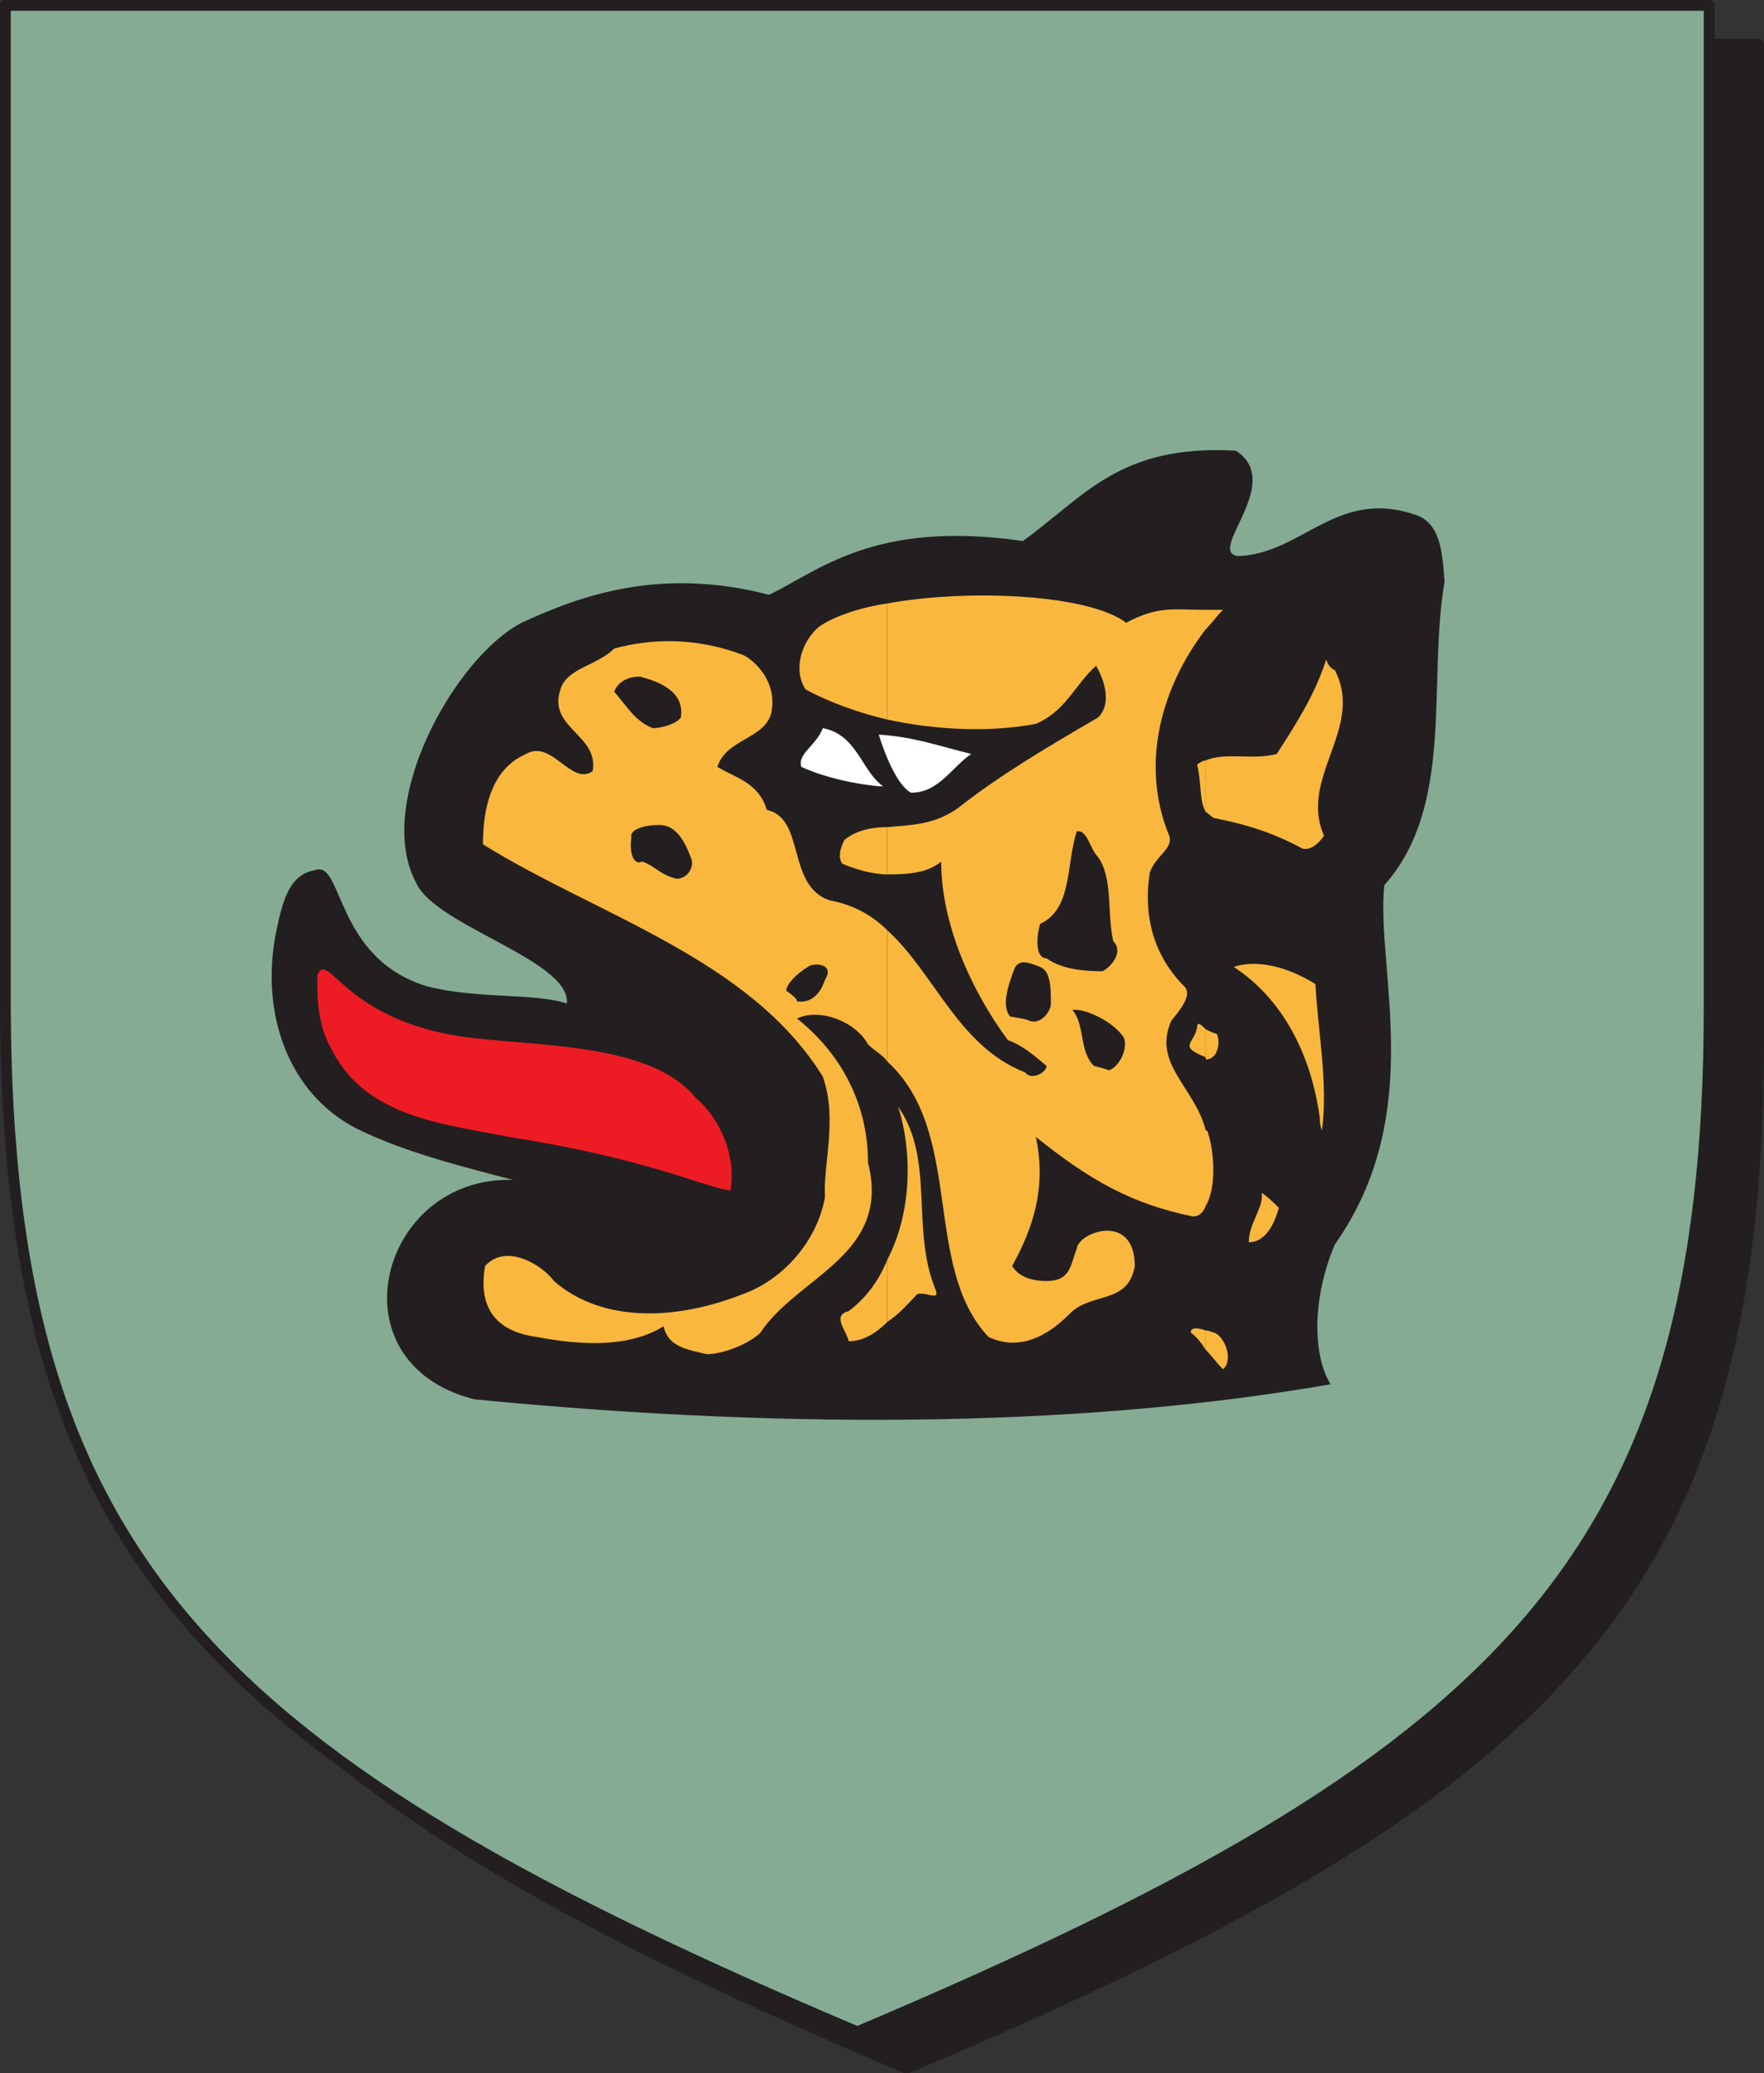
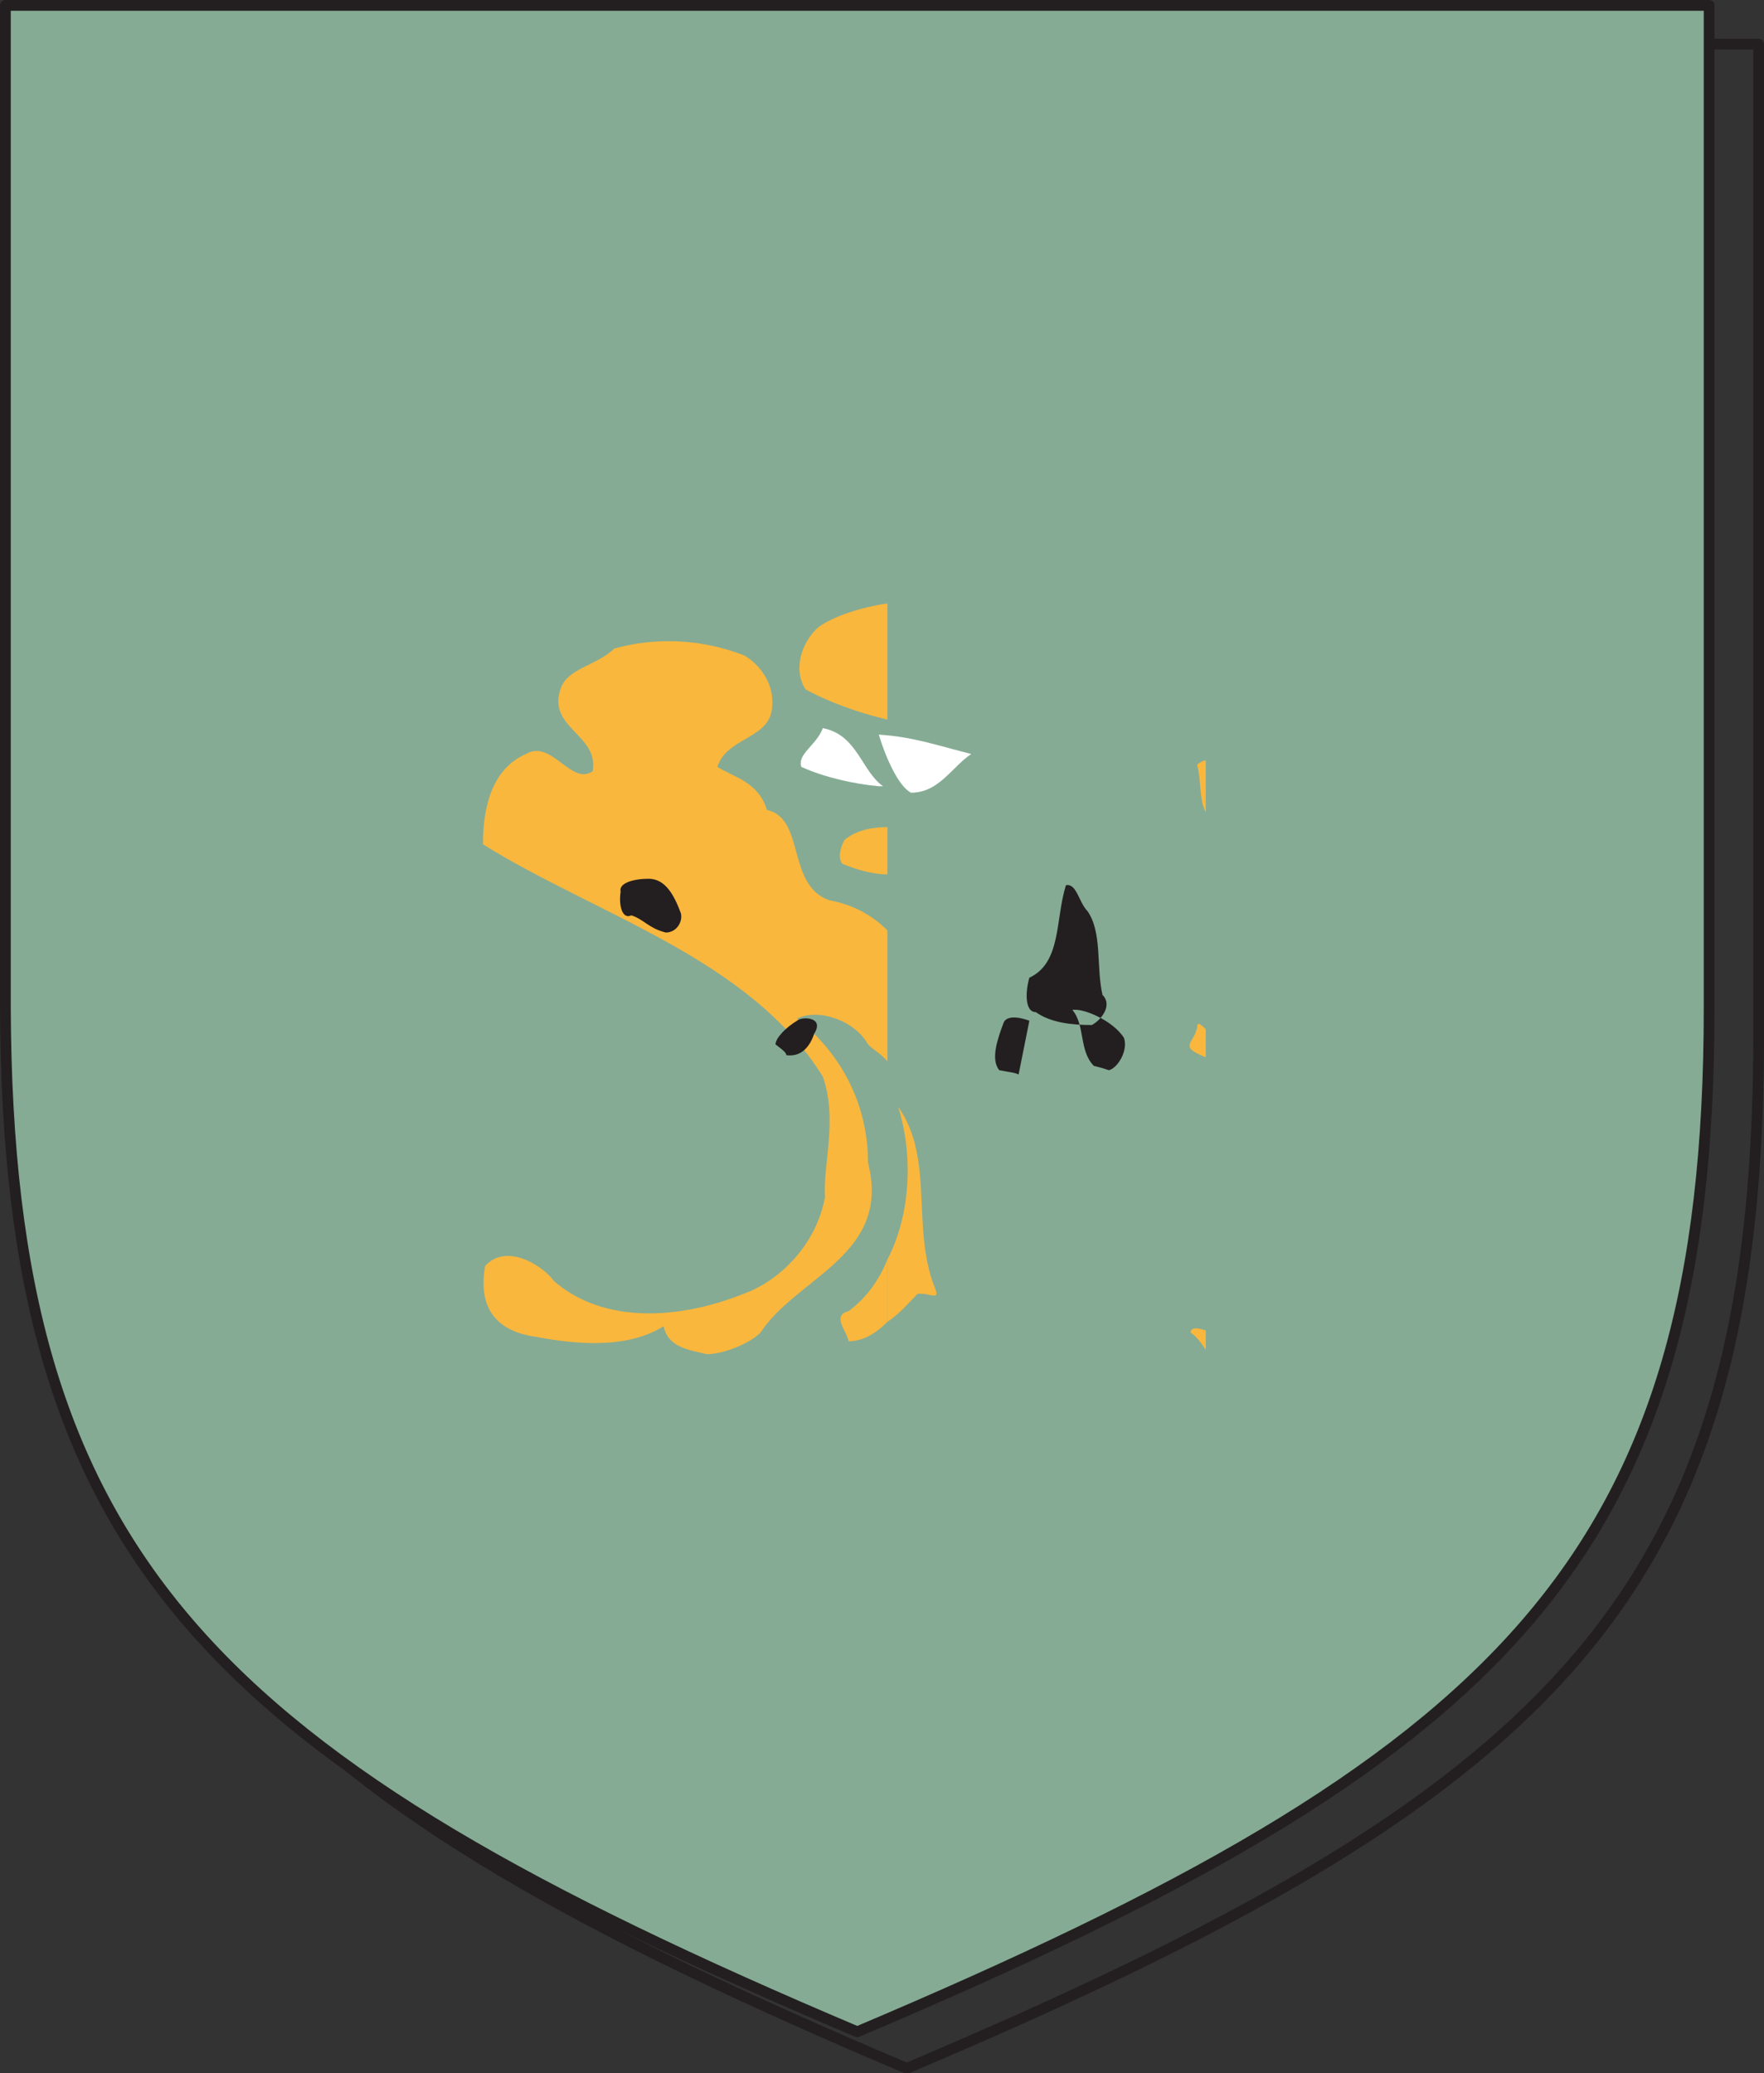
<svg xmlns="http://www.w3.org/2000/svg" width="615" height="722.852">
  <rect width="100%" height="100%" fill="#333333" stroke="none" />
-   <path fill="#231f20" fill-rule="evenodd" d="M316.125 721.125c225-95.25 296.25-163.5 297-357V15.375h-594v348.75c0 193.5 72 261.75 297 357" />
  <path fill="none" stroke="#231f20" stroke-linecap="round" stroke-linejoin="round" stroke-miterlimit="10" stroke-width="3.75" d="M316.125 721.125c225-95.25 296.25-163.5 297-357V15.375h-594v348.75c0 193.5 72 261.75 297 357zm0 0" />
  <path fill="#85ab94" fill-rule="evenodd" d="M298.875 708.375c225-95.25 297-164.25 297-357V1.875h-594v349.5c.75 192.75 72 261.75 297 357" />
  <path fill="none" stroke="#231f20" stroke-linecap="round" stroke-linejoin="round" stroke-miterlimit="10" stroke-width="3.75" d="M298.875 708.375c225-95.25 297-164.25 297-357V1.875h-594v349.5c.75 192.75 72 261.75 297 357zm0 0" />
-   <path fill="#231f20" fill-rule="evenodd" d="M165.375 487.875c115.5 11.25 216.75 9 298.5-5.25-6-9.75-6.75-29.25 1.5-48.75 32.25-45.75 14.25-96 17.25-125.25 24.75-27.75 15-71.25 21-105.75-.75-10.5-1.5-20.25-9.75-23.25-27.75-9.75-39.75 13.5-62.25 14.25-11.25-1.5 16.5-25.5-.75-36.75-40.5-2.25-52.5 15.75-74.25 31.5-51.75-7.5-71.25 10.5-88.5 18.75-37.5-9.75-65.25 0-86.25 9.75-23.25 12-51.75 63-36.75 90.75 6.75 15 54 27 52.5 42-11.25-3.75-31.5-1.5-48.75-6-32.25-9.75-29.25-44.25-39-40.5-9 1.5-11.25 10.5-13.5 21-6 29.25 4.5 57 27.75 69 16.5 8.25 37.5 13.5 54.75 18-46.5-1.5-63.75 63.75-13.5 76.5" />
-   <path fill="#fab73d" fill-rule="evenodd" d="M420.375 463.875v6.75c2.25 2.25 3.75 4.5 6 6.75 3.75-3 .75-11.25-3-12.75-.75 0-1.5-.75-3-.75m0-69.75v26.25c3.75-6 3-18.75.75-25.5 0 0 0-.75-.75-.75m0-35.25v10.5c4.5 0 5.25-6.75 3.75-9-.75 0-2.25-.75-3.75-1.5m0-93.75v18c1.5.75 2.25 2.25 3.75 2.25 11.25 2.25 20.25 5.25 30 10.5 3 .75 6-2.25 7.5-4.5-9-20.25 14.25-37.5 3.75-57.75-2.25-.75-3-3.75-3-3.75-3.75 12-10.5 22.5-17.25 33-8.25 2.25-18-.75-24.75 2.25m0-52.5v6.75c2.25-2.25 3.75-4.5 6-6.75h-6m15 220.5c6 0 9-6.75 10.5-12-1.5-1.5-3.75-3.75-6-5.25.75 5.25-4.5 10.5-4.5 17.25m25.5-39c2.25-16.5-1.5-35.25-2.25-51-8.25-5.25-19.5-9-28.5-6 17.25 11.25 27 30.75 30 52.5 0 3 .75 4.5.75 4.5m-40.5-174.75v-6.75c-11.25 0-16.5-1.5-27.75 4.5-12.75-9.75-54-12-83.25-6.75v40.5c17.25 3.75 36 4.5 51.75 1.5 10.5-4.5 13.5-13.5 21-20.25 2.25 3.75 6 12.75.75 18-18 10.5-34.5 20.25-48.75 31.5-8.25 6-16.5 6-24.75 6.75v16.5c8.25 0 14.25-.75 18.75-4.5 0 21.75 10.5 45 23.25 62.25 6 2.25 9.75 6 13.5 9 0 2.25-5.25 5.25-7.5 2.25-23.25-9-31.5-34.5-48-49.5v45.75c27 24.75 12 71.25 35.25 96 12.75 6 23.25-3 28.5-8.25 7.5-7.5 20.25-3 22.5-16.5 0-18.75-19.5-12-20.25-6-2.25 6-2.25 11.25-10.5 11.25-5.25 0-9.75-1.5-12-5.25 7.5-13.5 12-27.75 8.25-45 18.75 15 33 23.25 54.75 27.75 2.25 0 3.75-1.5 4.5-3.75v-26.25c-3.75-15-18.75-23.25-12-38.25 3-3.75 7.5-9 4.5-12-11.25-11.25-14.25-25.5-12-39.75 2.25-6 8.25-8.25 6.75-12.75-10.5-25.5-2.25-52.5 12.75-72" />
  <path fill="#fab73d" fill-rule="evenodd" d="M420.375 283.125v-18c-.75 0-2.25.75-3 1.5 1.5 6 .75 12.75 3 16.5m0 86.25v-10.5c-1.5-1.5-3-3-3-.75-.75 4.5-4.5 6-1.5 8.25 2.25 1.5 3 1.5 4.5 2.25v.75m0 101.25v-6.75c-2.25-.75-5.25-1.5-5.25.75 2.25 1.5 3.75 3.75 5.25 6m-111-31.5v21.75c4.5-3 7.5-6.75 10.5-9.75 3.75-.75 8.25 3 6-2.25-8.25-21 0-45-12.75-63 5.25 16.5 4.5 37.5-3.75 53.25m0-188.25v-40.5c-9.75 1.5-18.75 4.5-24 8.25-6 5.25-9 15-4.5 21.75 8.25 4.5 18.75 8.25 28.5 10.5m0 54v-16.5c-4.5 0-10.5.75-15 4.5-1.5 3-2.25 6-.75 8.25 5.25 2.25 11.25 3.75 15.75 3.75" />
  <path fill="#fab73d" fill-rule="evenodd" d="M309.375 370.125v-45.75c-5.25-5.25-12-9-20.25-10.5-15-5.25-8.25-28.5-21.75-31.5-3-9.75-11.25-11.25-17.25-15 3-9.75 16.5-9.75 18.75-18.75 2.25-10.5-5.25-18-9.75-20.25-15.75-6-31.5-6-45-2.25-6 6-16.5 6.75-18.75 14.25-4.5 13.5 13.5 15.75 11.25 28.5-7.5 5.25-14.25-11.25-23.25-6-12 5.25-15 18.75-15 31.5 39.75 24.75 93 39.75 118.5 81 5.25 15 0 30.75.75 42-3 16.5-15.75 29.25-28.5 33.75-22.5 9-48.75 10.5-66-4.5-3.75-5.25-16.5-13.5-24-5.25-3 17.25 6.75 23.25 18 24.75 15.75 3 32.25 3.75 44.25-3.75 1.5 7.5 9 8.25 15 9.75 6 0 15-3.75 18.75-7.5 12.75-19.5 45.75-27 37.5-59.25 0-21.75-10.5-39-24.75-50.25 7.5-3.75 20.25.75 24.75 9 2.25 2.25 5.25 3.75 6.75 6m0 90.75v-21.75c-3 7.5-7.5 13.5-13.5 18-6 1.5-.75 6.75 0 10.5 5.25 0 9.75-3 13.5-6.75" />
-   <path fill="#ed1c24" fill-rule="evenodd" d="M254.625 415.125c2.25-12-3.75-25.5-12-32.25-15-18.75-52.5-18-78-21-45-5.25-50.25-31.5-54-21.75 0 8.25 0 17.25 5.25 26.25 12 23.25 39 25.5 61.5 30 48 7.5 67.5 17.25 77.25 18.75" />
-   <path fill="#231f20" fill-rule="evenodd" d="M386.625 373.125c3-.75 6.75-6.75 5.25-11.25-3.75-6-14.25-10.5-18-9.75 4.5 5.25 2.25 14.25 7.5 19.5 3 .75 3 .75 5.25 1.5m-27.75-17.25c3.75 1.5 7.5-3 7.5-6 0-5.25 0-11.25-3.75-12.75s-7.5-3-9 .75c-2.25 6-4.5 12.75-1.5 16.5 3.75.75 5.25.75 6.75 1.5m-81-6.75c5.25.75 8.25-3 9.75-7.5 3.75-6-4.5-6-6-4.5-3.75 2.25-7.5 6-7.5 8.25 3 2.25 3.75 3 3.75 3.75m106.5-10.5c3-1.5 7.5-6.75 3.75-10.5-2.25-9.75 0-21.75-5.25-29.25-3-3-3.75-9.75-7.5-9-3.75 12-1.5 27-12.75 32.25-1.5 5.25-1.5 12 2.25 12 5.25 3.75 12.75 4.5 19.5 4.5m-148.5-32.25c3.75 0 6-3.75 5.25-6.75-2.25-6-5.25-12-11.25-12-5.25 0-10.5 1.5-9.75 4.5-.75 5.25.75 9.75 3.75 8.25 4.5 1.5 6 4.5 12 6" />
+   <path fill="#231f20" fill-rule="evenodd" d="M386.625 373.125c3-.75 6.75-6.75 5.25-11.25-3.75-6-14.25-10.5-18-9.75 4.5 5.25 2.25 14.25 7.5 19.5 3 .75 3 .75 5.25 1.5m-27.75-17.25s-7.5-3-9 .75c-2.25 6-4.5 12.75-1.5 16.5 3.75.75 5.25.75 6.75 1.5m-81-6.75c5.25.75 8.25-3 9.75-7.5 3.75-6-4.5-6-6-4.5-3.75 2.25-7.5 6-7.5 8.25 3 2.25 3.75 3 3.75 3.75m106.5-10.5c3-1.5 7.5-6.75 3.75-10.5-2.25-9.75 0-21.75-5.25-29.25-3-3-3.75-9.75-7.5-9-3.75 12-1.5 27-12.75 32.25-1.5 5.25-1.5 12 2.25 12 5.25 3.75 12.75 4.5 19.5 4.5m-148.5-32.25c3.75 0 6-3.75 5.25-6.75-2.25-6-5.25-12-11.25-12-5.25 0-10.5 1.5-9.75 4.5-.75 5.25.75 9.75 3.75 8.25 4.5 1.5 6 4.5 12 6" />
  <path fill="#fff" fill-rule="evenodd" d="M317.625 276.375c9.75 0 14.25-9 21-13.5-12-3-20.25-6-32.25-6.75 2.25 7.5 6.75 18 11.25 20.25m-11.25-2.25h1.5c-7.5-5.25-9-18-21-20.25-2.25 6-9 9-7.5 13.5 8.25 3.75 18.75 6 27 6.75" />
-   <path fill="#231f20" fill-rule="evenodd" d="M227.625 253.875c3 0 8.25-1.5 9.75-3.75 1.5-9.75-9-12.75-14.25-14.25-3.75 0-7.5 1.5-9 5.25 4.5 5.25 7.5 10.5 13.5 12.75" />
</svg>